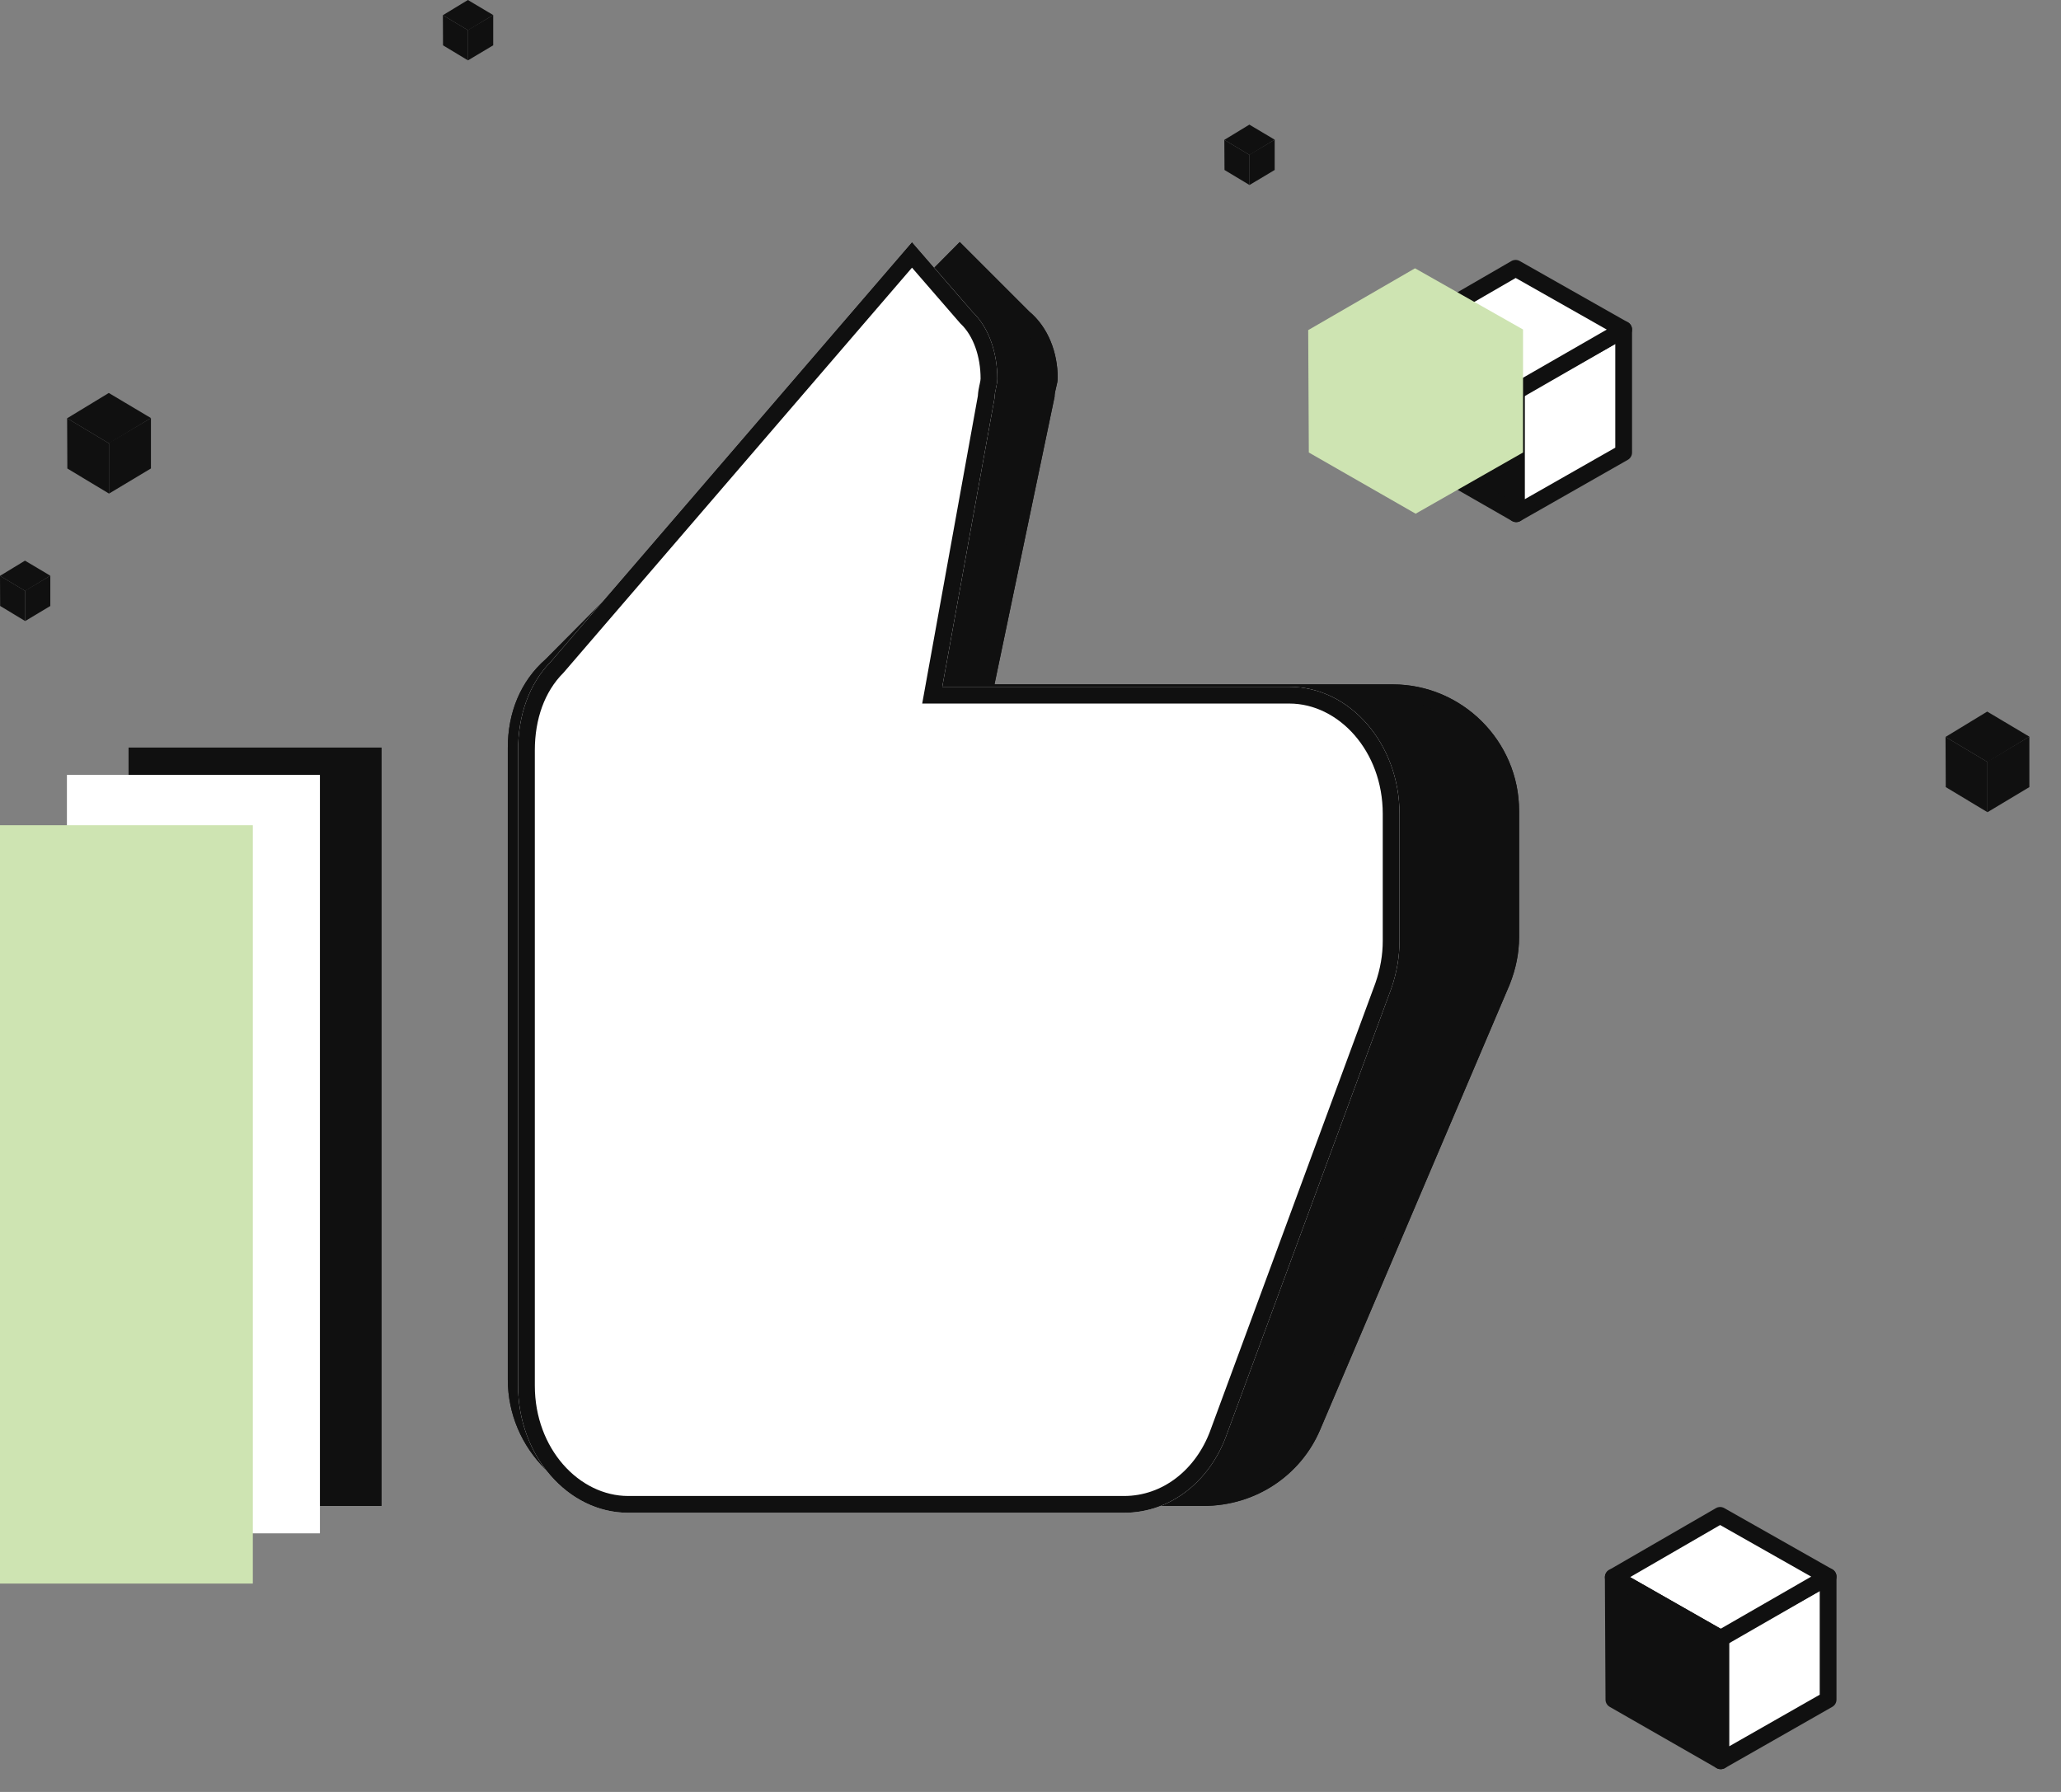
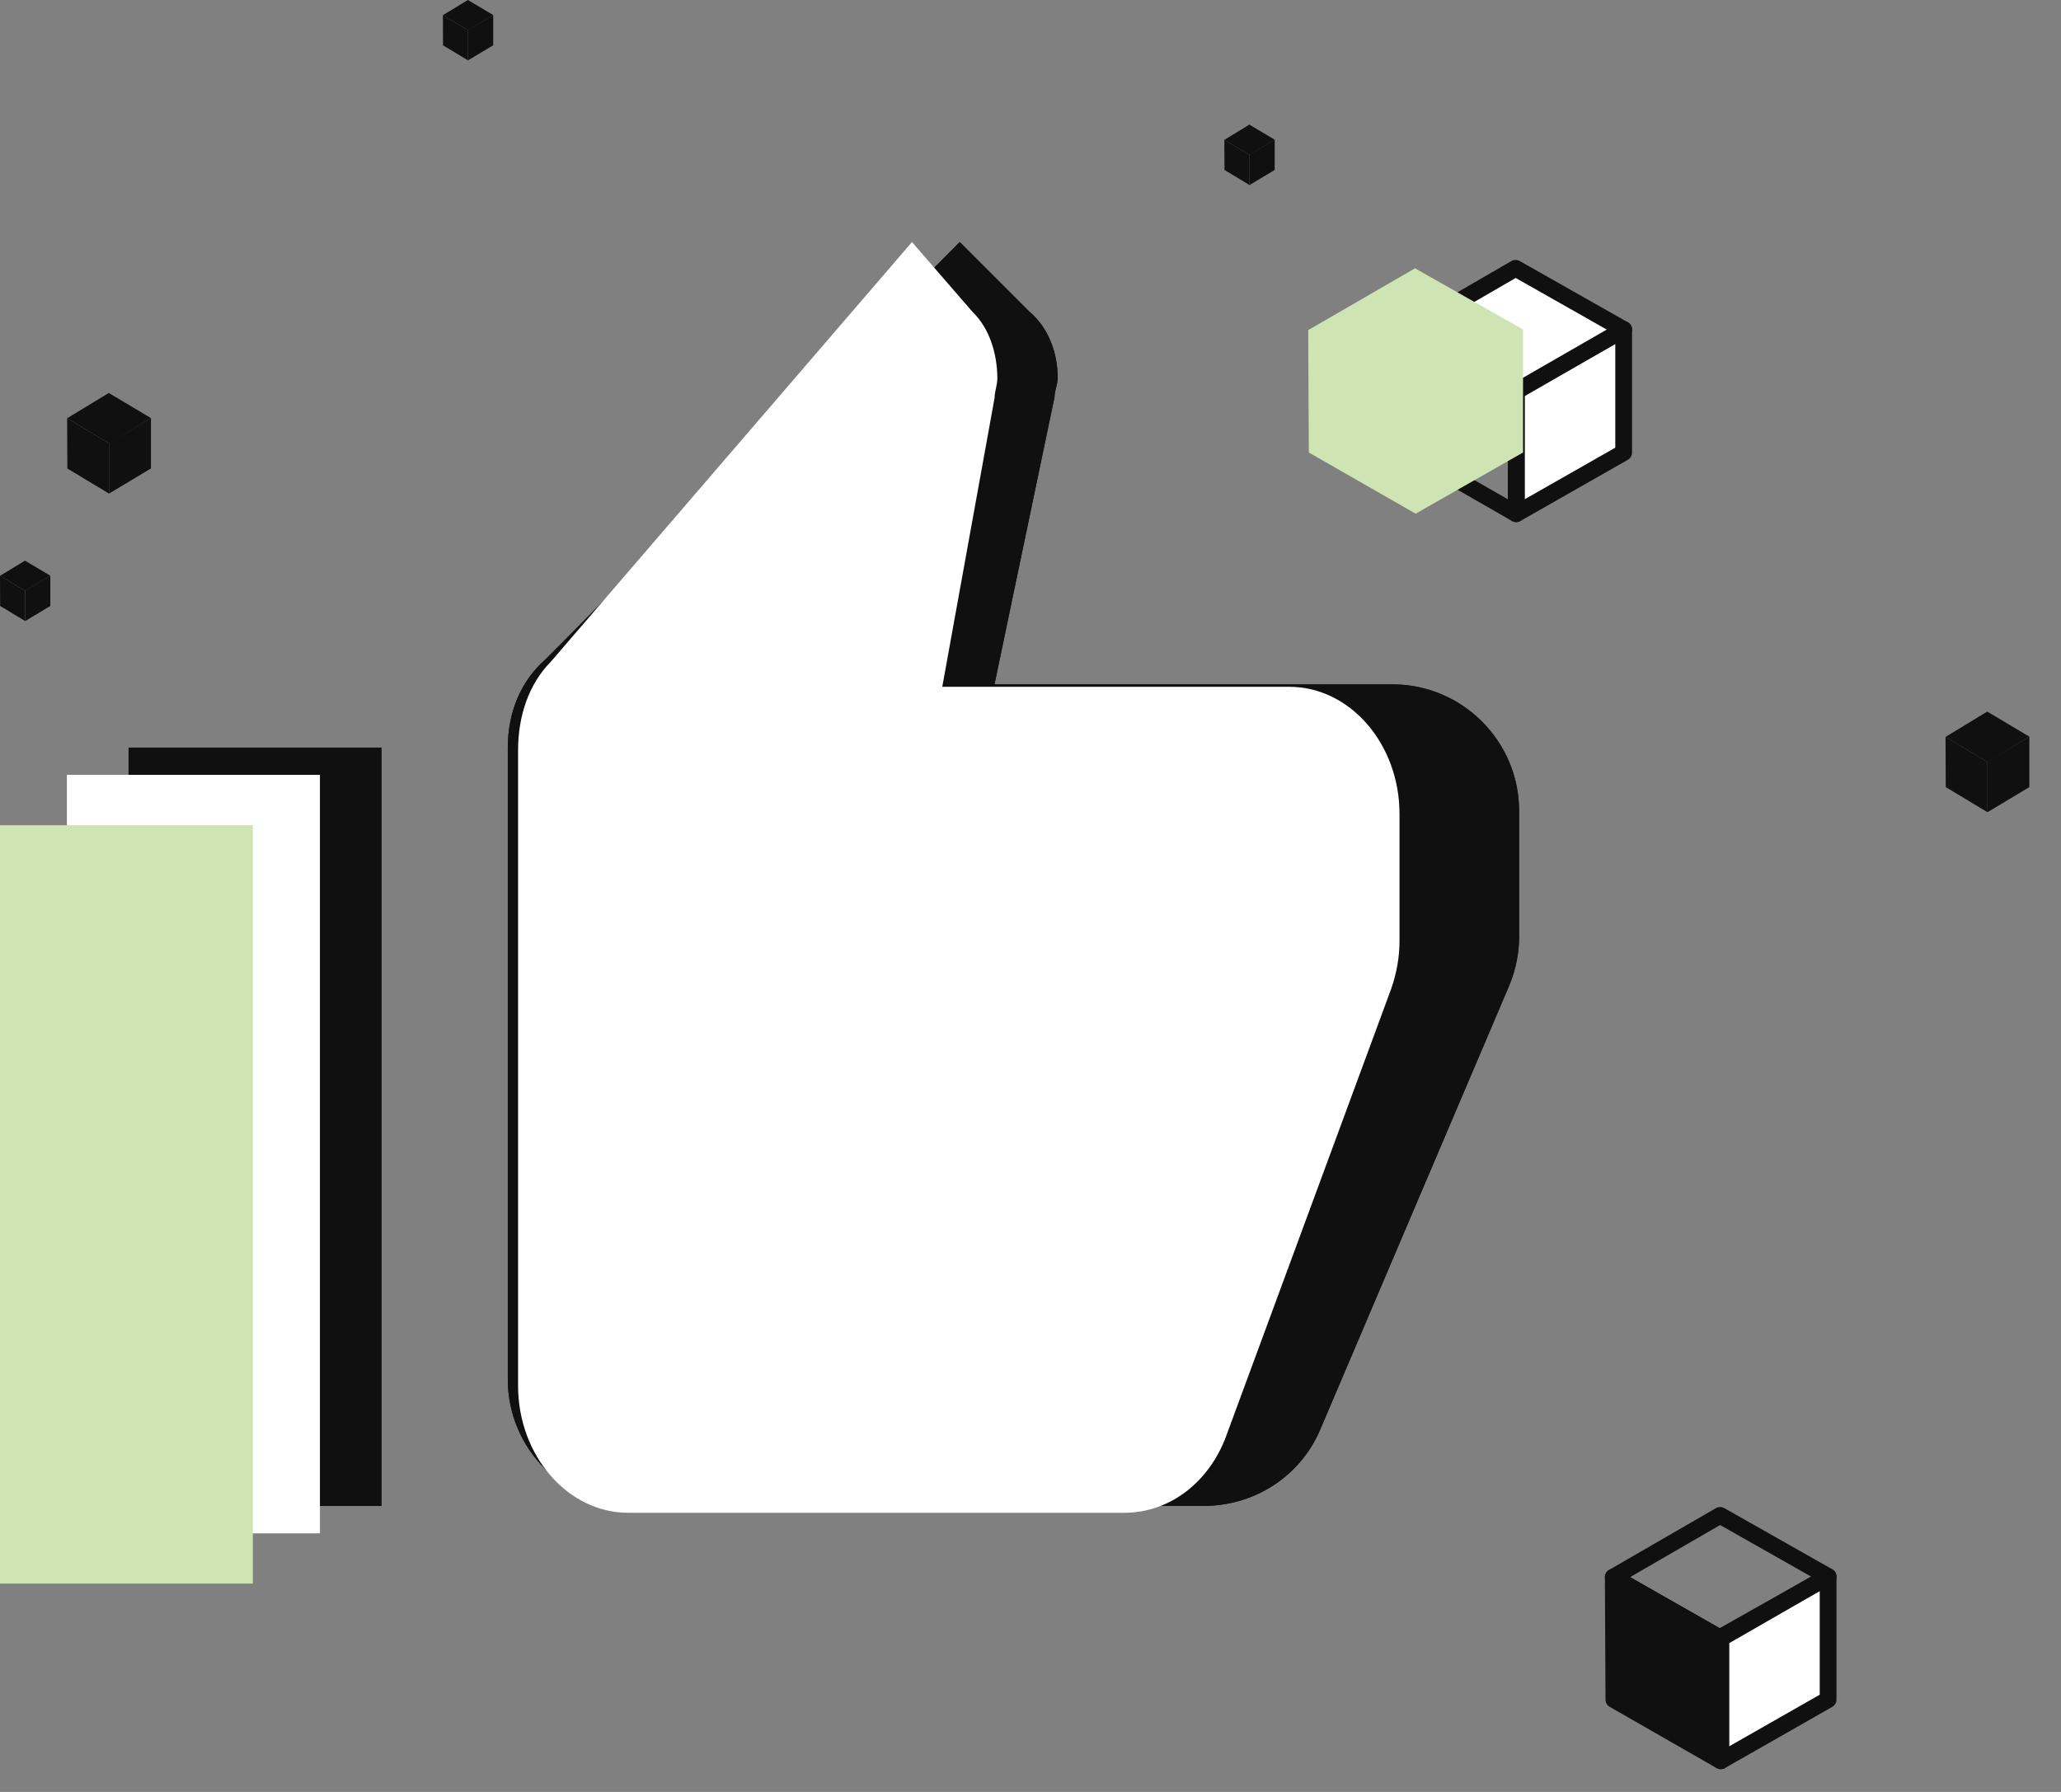
<svg xmlns="http://www.w3.org/2000/svg" width="46" height="40" viewBox="0 0 46 40" fill="none">
  <rect x="0" y="0" width="46" height="40" fill="#808080" stroke="none" />
  <path d="M33.905 18.099C33.905 16.547 32.635 15.277 31.084 15.277H22.196L23.537 8.859C23.537 8.718 23.607 8.577 23.607 8.436C23.607 7.871 23.395 7.307 22.972 6.954L21.421 5.403L12.181 14.713C11.616 15.207 11.334 15.912 11.334 16.688V30.795C11.334 32.346 12.604 33.616 14.156 33.616H26.852C28.051 33.616 29.038 32.911 29.461 31.923L33.694 21.978C33.834 21.625 33.905 21.273 33.905 20.92V18.24V18.099Z" fill="#101010" />
  <path fill-rule="evenodd" clip-rule="evenodd" d="M21.736 15.652L23.163 8.814C23.169 8.713 23.192 8.623 23.206 8.567C23.207 8.563 23.208 8.56 23.209 8.556C23.229 8.477 23.233 8.452 23.233 8.436C23.233 7.956 23.052 7.508 22.733 7.242L22.72 7.231L21.422 5.933L12.437 14.986L12.427 14.995C11.955 15.408 11.709 16.005 11.709 16.688V30.795C11.709 32.14 12.811 33.242 14.156 33.242H26.852C27.898 33.242 28.752 32.629 29.117 31.776C29.117 31.776 29.117 31.776 29.117 31.776L33.347 21.835C33.471 21.525 33.531 21.22 33.531 20.92V18.099C33.531 16.754 32.429 15.652 31.084 15.652H21.736ZM33.694 21.978L29.461 31.923C29.038 32.911 28.051 33.616 26.852 33.616H14.156C12.604 33.616 11.334 32.346 11.334 30.795V16.688C11.334 15.912 11.616 15.207 12.181 14.713L21.421 5.403L22.972 6.954C23.395 7.307 23.607 7.871 23.607 8.436C23.607 8.506 23.59 8.577 23.572 8.647C23.554 8.718 23.537 8.788 23.537 8.859L22.196 15.277H31.084C32.635 15.277 33.905 16.547 33.905 18.099V20.92C33.905 21.273 33.834 21.625 33.694 21.978Z" fill="#101010" />
  <path d="M31.236 18.167C31.236 16.607 30.13 15.331 28.777 15.331H21.031L22.199 8.877C22.199 8.736 22.26 8.594 22.26 8.452C22.26 7.885 22.076 7.317 21.707 6.963L20.355 5.403L12.301 14.763C11.809 15.26 11.563 15.969 11.563 16.749V30.932C11.563 32.492 12.67 33.769 14.022 33.769H25.088C26.134 33.769 26.994 33.059 27.363 32.067L31.052 22.068C31.175 21.713 31.236 21.358 31.236 21.004V18.309V18.167Z" fill="white" />
-   <path fill-rule="evenodd" clip-rule="evenodd" d="M20.583 15.705L21.825 8.839C21.83 8.742 21.849 8.653 21.861 8.595C21.862 8.592 21.863 8.589 21.864 8.585C21.881 8.507 21.886 8.476 21.886 8.452C21.886 7.953 21.722 7.496 21.448 7.233L21.435 7.221L20.355 5.975L12.576 15.018L12.567 15.027C12.159 15.438 11.937 16.045 11.937 16.749V30.932C11.937 32.337 12.925 33.394 14.022 33.394H25.088C25.949 33.394 26.687 32.811 27.012 31.937C27.012 31.936 27.012 31.936 27.012 31.936L30.699 21.942C30.809 21.625 30.862 21.313 30.862 21.004V18.167C30.862 16.762 29.875 15.705 28.777 15.705H20.583ZM31.052 22.068L27.363 32.067C26.994 33.059 26.134 33.769 25.088 33.769H14.022C12.67 33.769 11.563 32.492 11.563 30.932V16.749C11.563 15.969 11.809 15.26 12.301 14.763L20.355 5.403L21.707 6.963C22.076 7.317 22.26 7.885 22.26 8.452C22.26 8.523 22.245 8.594 22.23 8.665C22.214 8.736 22.199 8.807 22.199 8.877L21.031 15.331H28.777C30.13 15.331 31.236 16.607 31.236 18.167V21.004C31.236 21.358 31.175 21.713 31.052 22.068Z" fill="#101010" />
  <path d="M2.87 33.616H8.513V16.688H2.87V33.616Z" fill="#101010" />
  <path fill-rule="evenodd" clip-rule="evenodd" d="M8.513 33.616H2.87V16.688H8.513V33.616ZM8.138 17.062H3.244V33.242H8.138V17.062Z" fill="#101010" />
  <path d="M1.498 34.226H7.14V17.298H1.498V34.226Z" fill="white" />
-   <path fill-rule="evenodd" clip-rule="evenodd" d="M7.14 34.226H1.498V17.298H7.14V34.226ZM6.766 17.672H1.872V33.852H6.766V17.672Z" fill="white" />
+   <path fill-rule="evenodd" clip-rule="evenodd" d="M7.14 34.226H1.498V17.298H7.14V34.226ZM6.766 17.672V33.852H6.766V17.672Z" fill="white" />
  <g style="mix-blend-mode:multiply">
    <path d="M0 35.349H5.643V18.421H0V35.349Z" fill="#CEE4B2" />
  </g>
  <path d="M40.802 37.939L38.405 39.305V36.546L40.802 35.193V37.939Z" fill="white" />
  <path fill-rule="evenodd" clip-rule="evenodd" d="M40.897 35.031C40.954 35.065 40.989 35.127 40.989 35.193V37.939C40.989 38.006 40.953 38.068 40.895 38.101L38.498 39.468C38.44 39.501 38.368 39.5 38.311 39.467C38.253 39.433 38.218 39.372 38.218 39.305V36.546C38.218 36.478 38.254 36.416 38.313 36.383L40.71 35.03C40.768 34.997 40.839 34.998 40.897 35.031ZM38.592 36.655V38.983L40.615 37.83V35.514L38.592 36.655Z" fill="#101010" />
-   <path d="M38.392 33.827L36.007 35.206L38.405 36.573L40.802 35.193L38.392 33.827Z" fill="white" />
  <path fill-rule="evenodd" clip-rule="evenodd" d="M38.298 33.665C38.355 33.632 38.426 33.631 38.484 33.664L40.895 35.03C40.953 35.063 40.989 35.125 40.99 35.192C40.99 35.26 40.954 35.322 40.896 35.355L38.498 36.735C38.441 36.768 38.37 36.768 38.312 36.735L35.915 35.369C35.857 35.336 35.821 35.274 35.82 35.207C35.82 35.14 35.856 35.078 35.914 35.044L38.298 33.665ZM38.392 34.042L36.383 35.205L38.404 36.357L40.425 35.194L38.392 34.042Z" fill="#101010" />
  <path d="M36.021 37.939L38.405 39.305V36.572L36.007 35.206L36.021 37.939Z" fill="#101010" />
  <path fill-rule="evenodd" clip-rule="evenodd" d="M35.913 35.045C35.971 35.011 36.042 35.011 36.1 35.044L38.498 36.41C38.556 36.443 38.592 36.505 38.592 36.573V39.305C38.592 39.372 38.556 39.433 38.499 39.467C38.441 39.5 38.37 39.501 38.312 39.467L35.928 38.101C35.87 38.068 35.834 38.006 35.834 37.94L35.82 35.207C35.82 35.141 35.855 35.079 35.913 35.045ZM36.196 35.529L36.208 37.83L38.218 38.982V36.681L36.196 35.529Z" fill="#101010" />
  <path d="M36.239 10.101L33.842 11.467V8.708L36.239 7.355V10.101Z" fill="white" />
  <path fill-rule="evenodd" clip-rule="evenodd" d="M36.333 7.194C36.391 7.228 36.426 7.289 36.426 7.356V10.101C36.426 10.169 36.39 10.231 36.332 10.264L33.934 11.63C33.876 11.663 33.805 11.663 33.747 11.629C33.69 11.596 33.654 11.534 33.654 11.467V8.708C33.654 8.641 33.691 8.579 33.749 8.545L36.147 7.193C36.205 7.16 36.276 7.16 36.333 7.194ZM34.029 8.818V11.145L36.052 9.993V7.676L34.029 8.818Z" fill="#101010" />
  <path d="M33.828 5.989L31.444 7.369L33.842 8.735L36.239 7.355L33.828 5.989Z" fill="white" />
  <path fill-rule="evenodd" clip-rule="evenodd" d="M33.734 5.827C33.792 5.794 33.863 5.794 33.92 5.827L36.331 7.193C36.39 7.226 36.426 7.288 36.426 7.355C36.426 7.422 36.391 7.484 36.332 7.518L33.935 8.897C33.877 8.93 33.807 8.931 33.749 8.898L31.352 7.532C31.293 7.498 31.257 7.437 31.257 7.37C31.257 7.303 31.292 7.241 31.35 7.207L33.734 5.827ZM33.829 6.205L31.82 7.368L33.841 8.519L35.862 7.357L33.829 6.205Z" fill="#101010" />
-   <path d="M31.457 10.101L33.842 11.467V8.735L31.444 7.369L31.457 10.101Z" fill="#101010" />
  <path fill-rule="evenodd" clip-rule="evenodd" d="M31.35 7.207C31.407 7.174 31.479 7.173 31.537 7.206L33.934 8.573C33.993 8.606 34.029 8.668 34.029 8.735V11.467C34.029 11.534 33.993 11.596 33.935 11.629C33.878 11.663 33.806 11.663 33.748 11.63L31.364 10.264C31.306 10.231 31.271 10.169 31.27 10.102L31.257 7.37C31.257 7.303 31.292 7.241 31.35 7.207ZM31.633 7.692L31.644 9.993L33.654 11.145V8.844L31.633 7.692Z" fill="#101010" />
  <g style="mix-blend-mode:multiply">
    <path fill-rule="evenodd" clip-rule="evenodd" d="M31.582 5.989L29.198 7.369L31.596 8.735V8.735L29.198 7.369L29.212 10.101L31.596 11.467V11.467L31.596 11.467L31.596 11.467V11.467L33.993 10.101V7.355L33.993 7.355L31.582 5.989Z" fill="#CEE4B2" />
  </g>
  <path d="M3.369 10.457L2.433 11.018V9.886L3.369 9.332V10.457Z" fill="#101010" />
  <path d="M2.428 8.772L1.498 9.337L2.433 9.897L3.369 9.332L2.428 8.772Z" fill="#101010" />
  <path d="M1.503 10.458L2.433 11.018V9.898L1.498 9.337L1.503 10.458Z" fill="#101010" />
  <path d="M45.294 17.57L44.359 18.13V16.999L45.294 16.444V17.57Z" fill="#101010" />
  <path d="M44.353 15.884L43.423 16.45L44.359 17.01L45.294 16.444L44.353 15.884Z" fill="#101010" />
  <path d="M43.428 17.57L44.359 18.13V17.01L43.423 16.45L43.428 17.57Z" fill="#101010" />
  <path d="M1.123 13.527L0.562 13.863V13.184L1.123 12.851V13.527Z" fill="#101010" />
  <path d="M0.558 12.515L0 12.854L0.561 13.19L1.123 12.851L0.558 12.515Z" fill="#101010" />
  <path d="M0.003 13.526L0.561 13.863V13.19L0 12.854L0.003 13.526Z" fill="#101010" />
  <path d="M28.45 3.794L27.888 4.13V3.451L28.45 3.118V3.794Z" fill="#101010" />
  <path d="M27.885 2.782L27.326 3.122L27.888 3.458L28.45 3.118L27.885 2.782Z" fill="#101010" />
  <path d="M27.33 3.794L27.888 4.13V3.458L27.326 3.122L27.33 3.794Z" fill="#101010" />
  <path d="M11.008 1.011L10.446 1.347V0.669L11.008 0.336V1.011Z" fill="#101010" />
  <path d="M10.443 0L9.885 0.339L10.446 0.675L11.008 0.336L10.443 0Z" fill="#101010" />
  <path d="M9.888 1.012L10.446 1.348V0.675L9.885 0.339L9.888 1.012Z" fill="#101010" />
</svg>